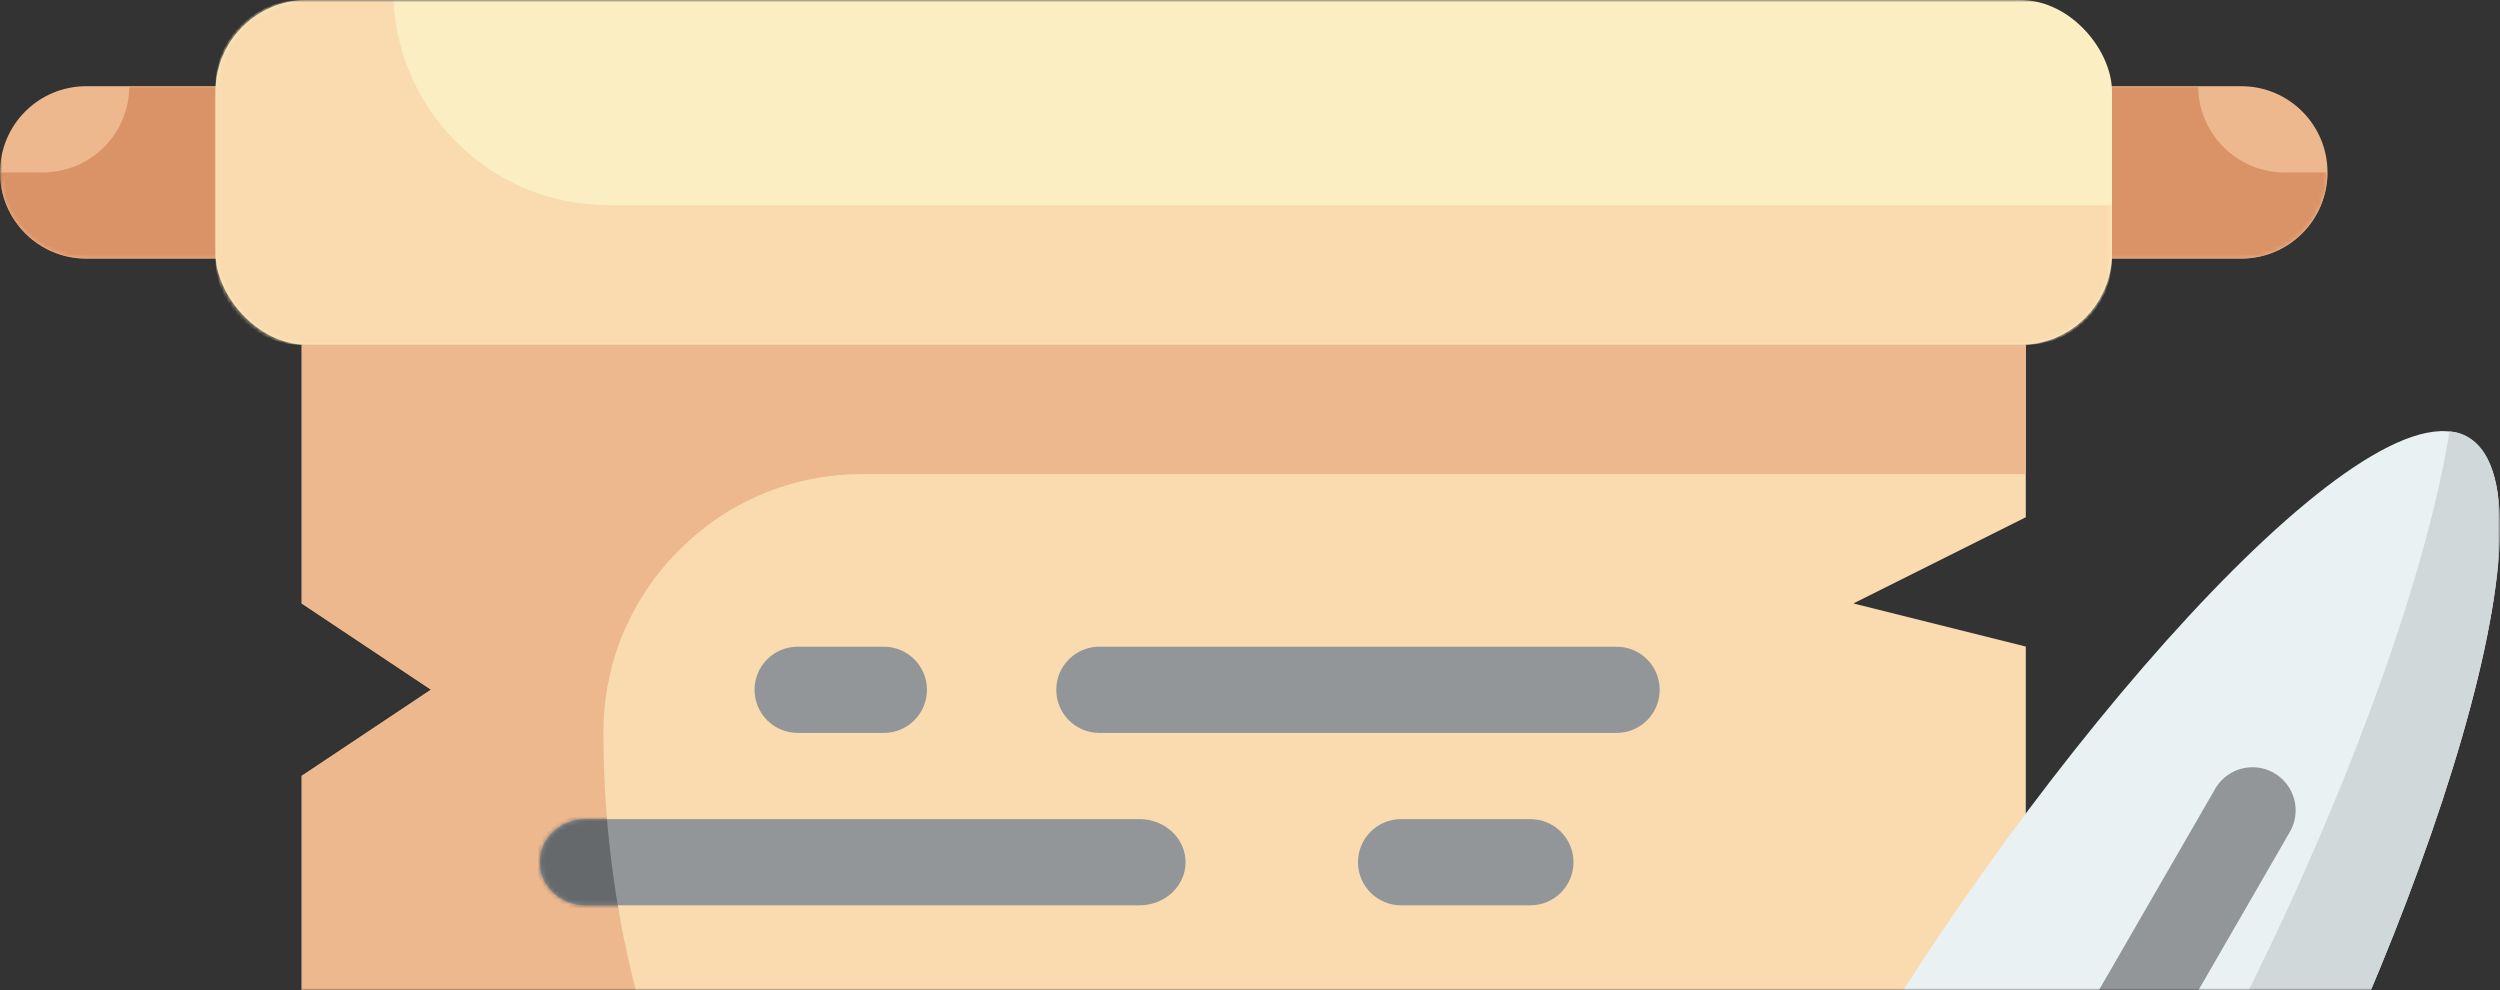
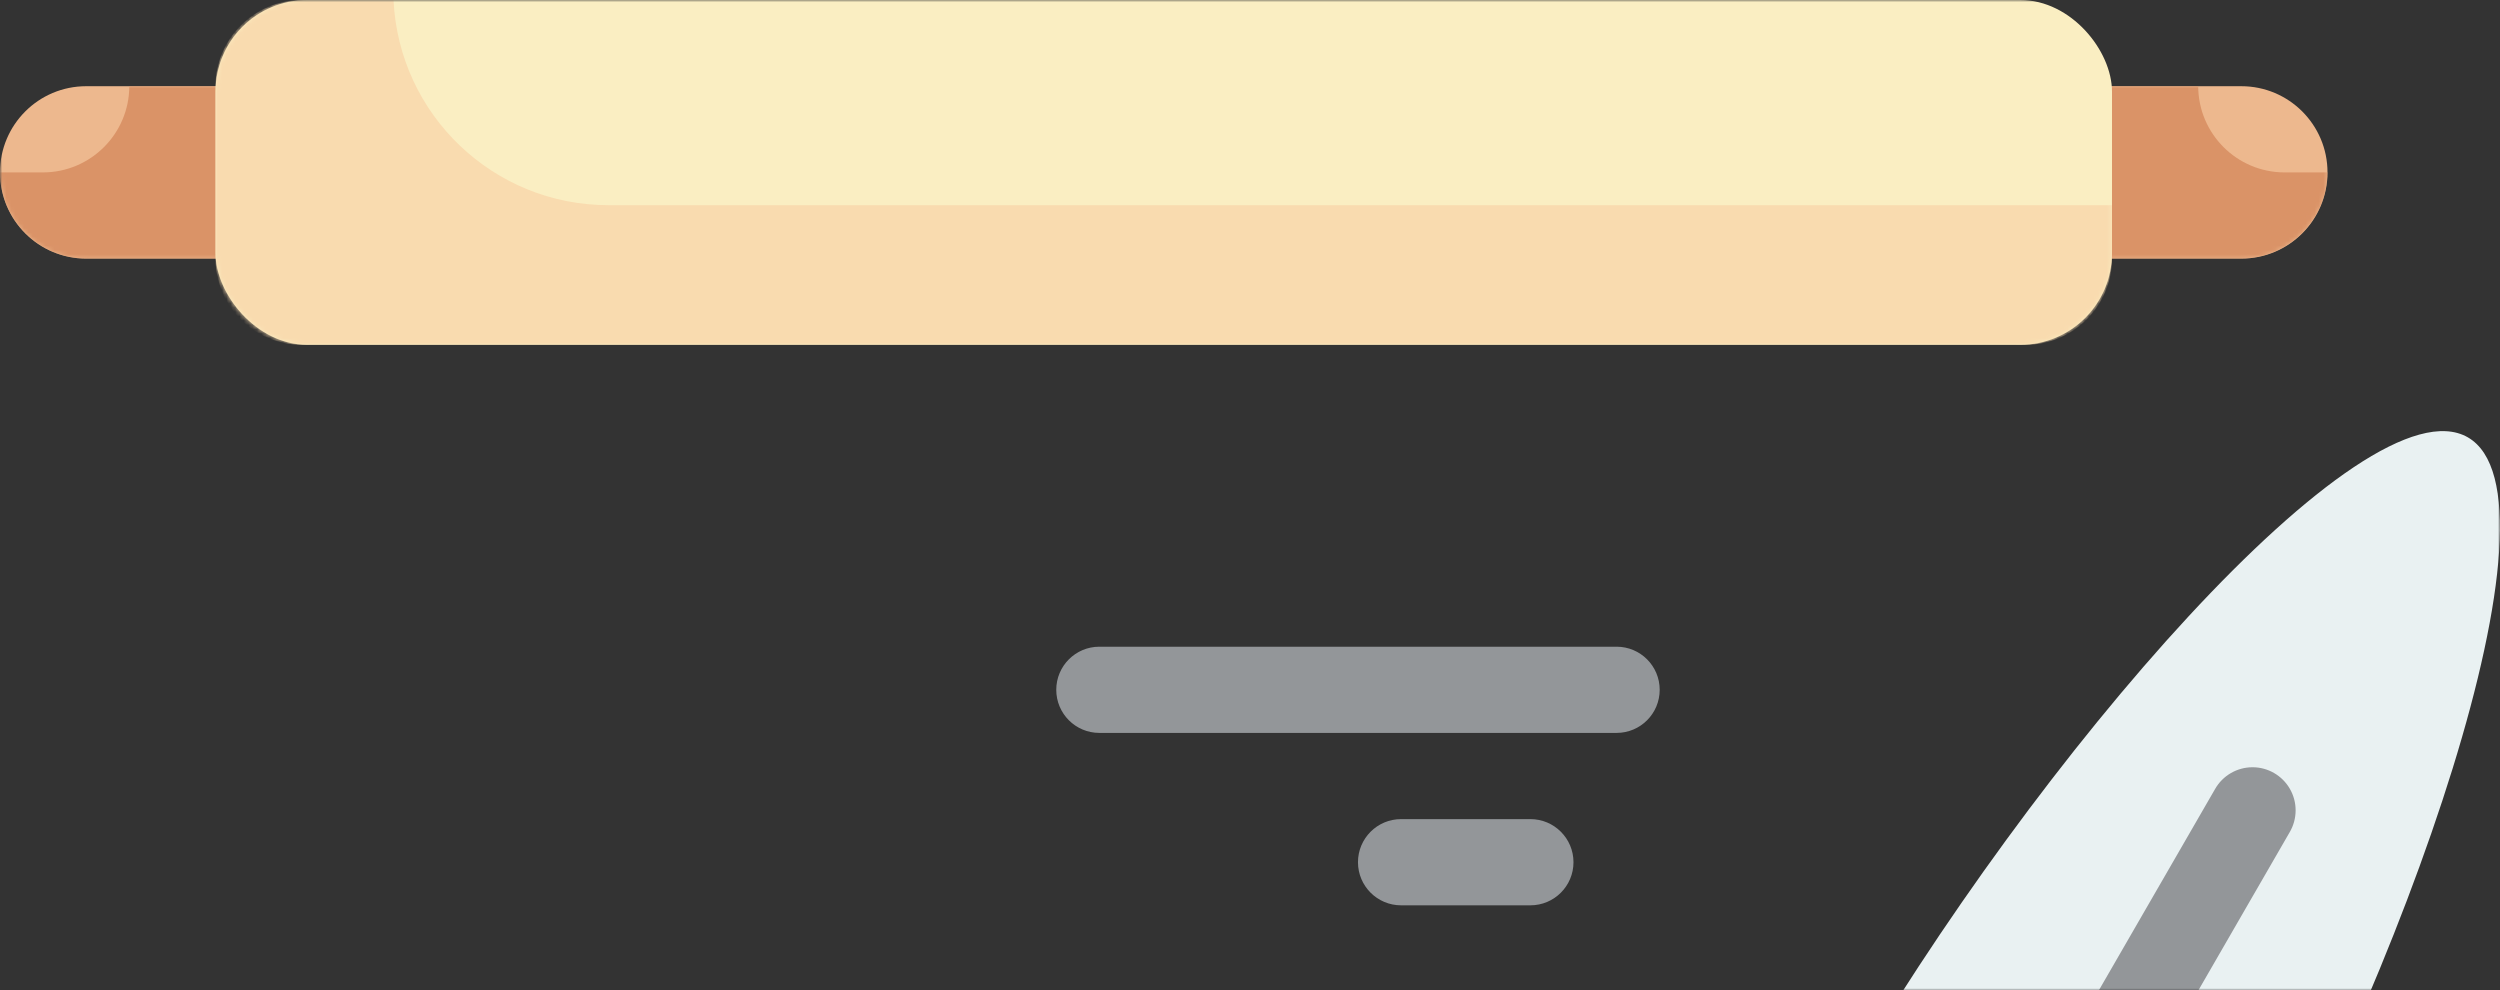
<svg xmlns="http://www.w3.org/2000/svg" xmlns:xlink="http://www.w3.org/1999/xlink" width="573px" height="227px" viewBox="0 0 573 227" version="1.1">
  <rect x="0" y="0" width="573" height="227" fill="#333333" stroke="none" />
  <title>Group Copy</title>
  <defs>
    <rect id="path-1" x="0" y="0" width="573" height="227" />
    <path d="M19.759,0 L513.706,0 C524.618,0 533.465,8.846 533.465,19.759 C533.465,30.671 524.618,39.517 513.706,39.517 L19.759,39.517 C8.846,39.517 0,30.671 0,19.759 C0,8.846 8.846,0 19.759,0 Z" id="path-3" />
    <rect id="path-5" x="0" y="0" width="434.675" height="79.034" rx="21" />
-     <path d="M137.429,19.759 L10.571,19.759 C4.733,19.759 0,15.336 0,9.879 C0,4.423 4.733,0 10.571,0 L137.429,0 C143.267,0 148,4.423 148,9.879 C148,15.336 143.267,19.759 137.429,19.759 Z" id="path-7" />
  </defs>
  <g id="App-designs" stroke="none" stroke-width="1" fill="none" fill-rule="evenodd">
    <g id="Desktop-HD-Copy-7" transform="translate(-424, -337)">
      <g id="Group-Copy" transform="translate(424, 337)">
        <mask id="mask-2" fill="white">
          <use xlink:href="#path-1" />
        </mask>
        <g id="Mask" />
        <g mask="url(#mask-2)">
          <g transform="translate(0, -0)">
-             <polygon id="Path" fill="#F9DBAF" fill-rule="nonzero" points="464.312 118.552 424.796 138.31 464.312 148.19 464.312 414.931 424.796 444.569 464.312 454.448 464.312 493.966 69.153 493.966 69.153 444.569 108.669 424.81 69.153 414.931 69.153 375.414 98.79 355.655 69.153 345.776 69.153 286.5 98.79 266.741 69.153 256.862 69.153 177.828 98.79 158.069 69.153 138.31 69.153 79.034 464.312 79.034" />
            <path d="M464.312,203.217 L464.312,378.773 C434.576,415.03 410.274,422.242 392.788,412.165 C369.177,398.531 366.707,358.52 411.756,280.572 C427.464,253.603 445.025,227.756 464.312,203.217 L464.312,203.217 Z" id="Path" fill="#EDB88E" fill-rule="nonzero" />
-             <path d="M155.693,126.06 C144.521,137.131 138.258,152.22 138.306,167.948 C138.338,298.883 244.47,405.019 375.401,405.052 L464.312,405.052 L464.312,414.931 L424.796,444.569 L464.312,454.448 L464.312,493.966 L69.153,493.966 L69.153,444.569 L108.669,424.81 L69.153,414.931 L69.153,375.414 L98.79,355.655 L69.153,345.776 L69.153,286.5 L98.79,266.741 L69.153,256.862 L69.153,177.828 L98.79,158.069 L69.153,138.31 L69.153,79.034 L464.312,79.034 L464.312,108.672 L197.579,108.672 C181.852,108.625 166.763,114.888 155.693,126.06 Z" id="Path" fill="#EDB88E" fill-rule="nonzero" />
            <g id="Path" stroke-width="1" fill="none" fill-rule="evenodd" transform="translate(0, 19.759)">
              <mask id="mask-4" fill="white">
                <use xlink:href="#path-3" />
              </mask>
              <use id="Mask" fill="#EDB88E" fill-rule="nonzero" xlink:href="#path-3" />
              <path d="M533.465,19.759 C533.384,30.637 524.585,39.437 513.707,39.517 L19.758,39.517 C8.859,39.485 0.033,30.657 0,19.759 L9.879,19.759 C20.777,19.726 29.604,10.899 29.637,0 L503.828,0 C503.86,10.899 512.687,19.726 523.586,19.759 L533.465,19.759 Z" fill="#DA9367" fill-rule="nonzero" mask="url(#mask-4)" />
            </g>
            <g id="Path" stroke-width="1" fill="none" fill-rule="evenodd" transform="translate(49.395, 0)">
              <mask id="mask-6" fill="white">
                <use xlink:href="#path-5" />
              </mask>
              <use id="Mask" fill="#FAEEC2" fill-rule="nonzero" xlink:href="#path-5" />
              <path d="M434.675,47.026 L434.675,59.276 C434.642,70.175 425.815,79.002 414.917,79.034 L19.758,79.034 C8.859,79.002 0.033,70.175 0,59.276 L0,19.759 C0.033,8.86 8.859,0.033 19.758,0 L40.8,0 C42.03,26.328 63.74,47.038 90.096,47.026 L434.675,47.026 Z" fill="#F9DBAF" fill-rule="nonzero" mask="url(#mask-6)" />
            </g>
            <path d="M402.637,382.586 C379.017,368.953 376.586,328.882 421.605,250.934 C466.623,172.987 542.01,86.602 565.64,100.245 C589.271,113.889 552.165,222.354 507.157,300.331 C462.148,378.299 426.258,396.22 402.637,382.586 Z" id="Path" fill="#E9F1F2" fill-rule="nonzero" />
-             <path d="M507.187,300.331 C462.138,378.279 426.278,396.16 402.667,382.527 C390.417,375.414 383.897,361.286 386.762,338.465 C388.572,340.226 390.597,341.753 392.788,343.01 C416.399,356.643 452.259,338.762 497.308,260.814 C527.834,207.861 554.803,140.681 561.422,98.892 L561.521,98.892 C562.989,98.97 564.414,99.412 565.67,100.176 C589.281,113.908 552.136,222.383 507.187,300.331 Z" id="Path" fill="#D0D8DA" fill-rule="nonzero" />
            <path d="M382.87,426.668 C379.342,426.664 376.084,424.78 374.322,421.724 C372.559,418.668 372.56,414.904 374.324,411.849 L507.69,180.851 C509.443,177.769 512.712,175.862 516.257,175.854 C519.802,175.846 523.079,177.739 524.845,180.813 C526.61,183.887 526.594,187.672 524.801,190.73 L391.435,421.728 C389.668,424.788 386.402,426.671 382.87,426.668 L382.87,426.668 Z" id="Path" fill="#939699" fill-rule="nonzero" />
            <path d="M370.522,167.983 L251.974,167.983 C246.518,167.983 242.095,163.56 242.095,158.103 C242.095,152.647 246.518,148.224 251.974,148.224 L370.522,148.224 C375.978,148.224 380.401,152.647 380.401,158.103 C380.401,163.56 375.978,167.983 370.522,167.983 Z" id="Path" fill="#939699" fill-rule="nonzero" />
            <g id="Group-3" stroke-width="1" fill="none" fill-rule="evenodd" transform="translate(123.732, 187.741)">
              <mask id="mask-8" fill="white">
                <use xlink:href="#path-7" />
              </mask>
              <use id="Path" fill="#939699" fill-rule="nonzero" xlink:href="#path-7" />
              <path d="M31.96,-61.681 C20.789,-50.611 14.526,-35.521 14.573,-19.793 C14.606,111.142 120.738,217.278 251.669,217.31 L340.579,217.31 L340.579,227.19 L301.064,256.828 L340.579,266.707 L340.579,306.224 L-54.579,306.224 L-54.579,256.828 L-15.064,237.069 L-54.579,227.19 L-54.579,187.672 L-24.943,167.914 L-54.579,158.034 L-54.579,98.759 L-24.943,79 L-54.579,69.121 L-54.579,-9.914 L-24.943,-29.672 L-54.579,-49.431 L-54.579,-108.707 L340.579,-108.707 L340.579,-79.069 L73.847,-79.069 C58.12,-79.117 43.031,-72.853 31.96,-61.681 Z" id="Path" fill="#66696B" fill-rule="nonzero" mask="url(#mask-8)" />
            </g>
            <path d="M350.764,207.5 L321.127,207.5 C315.671,207.5 311.248,203.077 311.248,197.621 C311.248,192.164 315.671,187.741 321.127,187.741 L350.764,187.741 C356.22,187.741 360.643,192.164 360.643,197.621 C360.643,203.077 356.22,207.5 350.764,207.5 Z" id="Path" fill="#939699" fill-rule="nonzero" />
-             <path d="M202.579,167.983 L182.822,167.983 C177.366,167.983 172.943,163.56 172.943,158.103 C172.943,152.647 177.366,148.224 182.822,148.224 L202.579,148.224 C208.035,148.224 212.458,152.647 212.458,158.103 C212.458,163.56 208.035,167.983 202.579,167.983 Z" id="Path" fill="#939699" fill-rule="nonzero" />
          </g>
        </g>
      </g>
    </g>
  </g>
</svg>